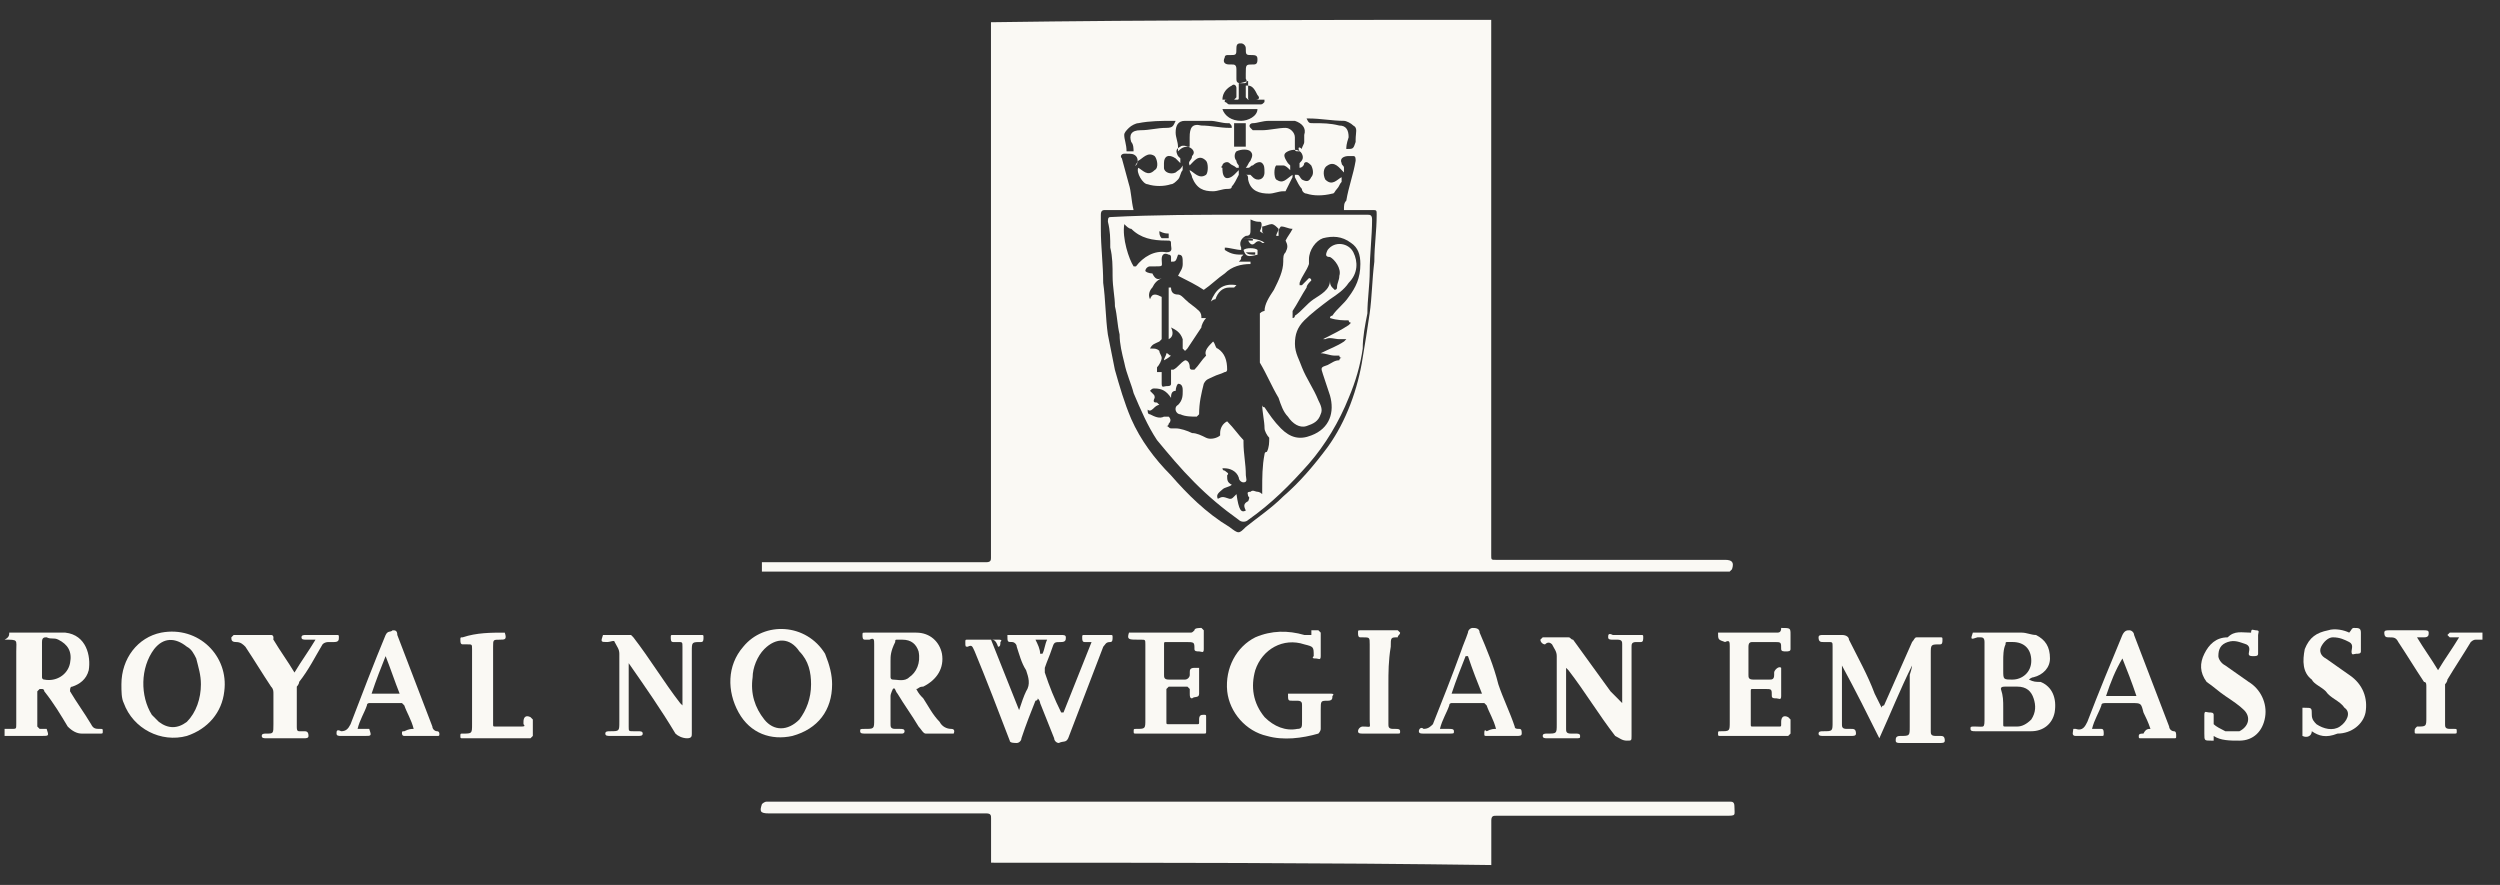
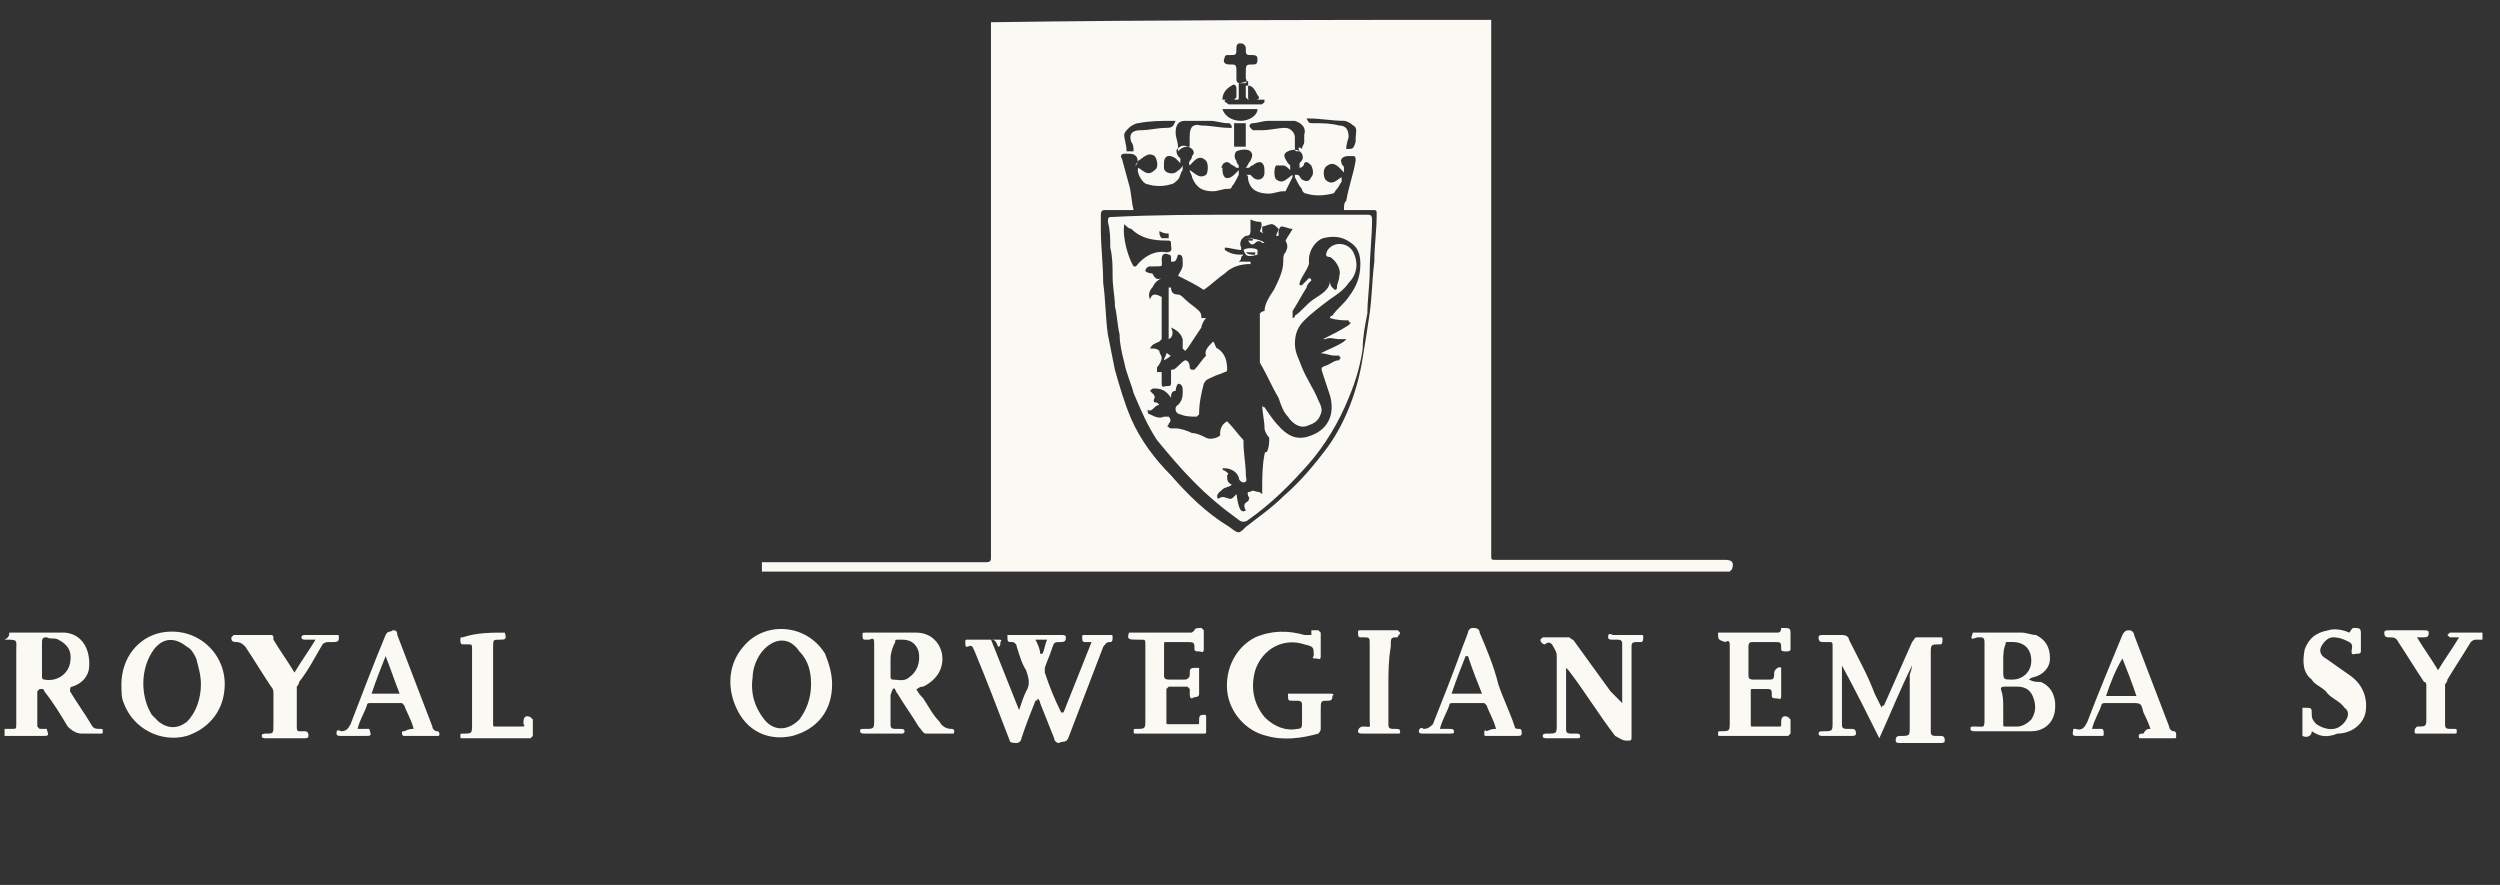
<svg xmlns="http://www.w3.org/2000/svg" width="113" height="40" viewBox="0 0 113 40" fill="none">
  <rect x="0" y="0" width="113" height="40" fill="#333333" stroke="none" />
  <path d="M67.403 0.898C67.403 1.005 67.403 1.005 67.403 1.111C67.403 9.069 67.403 17.134 67.403 25.093C67.403 25.305 67.403 25.305 67.615 25.305C70.996 25.305 74.483 25.305 77.864 25.305H77.969C78.287 25.305 78.392 25.412 78.287 25.73L78.181 25.836H78.075C63.6 25.836 49.124 25.836 34.649 25.836C34.543 25.836 34.438 25.836 34.438 25.836C34.438 25.73 34.438 25.518 34.438 25.412C34.438 25.412 34.543 25.412 34.649 25.412C35.494 25.412 36.445 25.412 37.29 25.412C39.721 25.412 42.151 25.412 44.581 25.412C44.792 25.412 44.792 25.305 44.792 25.199C44.792 22.44 44.792 19.681 44.792 16.922C44.792 11.722 44.792 6.417 44.792 1.217C44.792 1.111 44.792 1.005 44.792 1.005C52.294 0.898 59.796 0.898 67.403 0.898ZM58.739 7.584C58.739 7.478 58.739 7.478 58.739 7.372C58.845 7.266 58.951 7.159 58.845 6.947C58.739 6.735 58.422 6.735 58.211 6.841C58 6.947 58 7.053 58.211 7.372L58.317 7.478C58.317 7.584 58.317 7.584 58.317 7.69C58.211 7.584 58.105 7.478 58 7.478C57.894 7.478 57.683 7.478 57.683 7.478C57.577 7.584 57.577 8.008 57.683 8.114C58 8.327 58.105 8.114 58.422 7.902C58.422 8.008 58.422 8.008 58.422 8.008C58.317 8.221 58.211 8.433 58.105 8.645H58C57.788 8.645 57.577 8.751 57.366 8.751C56.943 8.751 56.52 8.645 56.415 8.114C56.415 8.008 56.415 7.902 56.309 7.902C56.415 7.902 56.415 7.902 56.52 7.902L56.626 8.008C56.837 8.221 57.154 8.114 57.154 7.796C57.154 7.584 57.154 7.478 57.049 7.372C56.943 7.266 56.732 7.372 56.626 7.478C56.52 7.478 56.52 7.584 56.415 7.584C56.415 7.584 56.415 7.584 56.309 7.584C56.415 7.478 56.415 7.372 56.52 7.266C56.626 7.053 56.626 6.947 56.52 6.841C56.415 6.735 56.098 6.735 55.886 6.841C55.781 6.947 55.781 7.159 55.886 7.266C55.886 7.372 55.992 7.478 55.992 7.478V7.584H55.886C55.781 7.478 55.675 7.478 55.57 7.372C55.464 7.266 55.253 7.372 55.253 7.478C55.253 7.478 55.147 7.584 55.253 7.584C55.253 7.69 55.253 7.902 55.358 8.008C55.464 8.114 55.675 8.008 55.781 7.902C55.886 7.796 55.886 7.796 55.992 7.69C55.992 7.796 55.992 7.796 55.992 7.902C55.886 8.114 55.781 8.327 55.675 8.433C55.675 8.539 55.57 8.539 55.464 8.539C55.253 8.539 55.041 8.645 54.83 8.645C54.407 8.645 54.09 8.539 53.879 8.008C53.879 7.902 53.773 7.796 53.773 7.69C53.985 7.796 54.196 8.114 54.513 7.902C54.619 7.796 54.619 7.372 54.513 7.266C54.196 6.947 53.985 7.266 53.773 7.478C53.668 7.266 53.879 7.266 53.879 7.053C53.985 6.947 53.985 6.841 53.879 6.735C53.773 6.629 53.456 6.523 53.351 6.629C53.139 6.735 53.139 6.841 53.245 7.053L53.351 7.159C53.351 7.266 53.351 7.266 53.351 7.372C53.245 7.266 53.245 7.266 53.139 7.159C52.822 6.947 52.611 7.053 52.611 7.372C52.611 7.478 52.611 7.478 52.611 7.584C52.611 7.796 52.928 7.902 53.139 7.796C53.245 7.69 53.351 7.69 53.456 7.478C53.456 7.584 53.456 7.69 53.456 7.69C53.351 7.796 53.351 8.008 53.245 8.114C53.139 8.221 53.034 8.327 52.928 8.327C52.611 8.433 52.188 8.433 51.871 8.327C51.66 8.327 51.343 7.796 51.449 7.584C51.66 7.69 51.871 8.008 52.188 7.69C52.4 7.584 52.294 7.159 52.188 7.053C51.871 6.841 51.66 7.159 51.449 7.266C51.237 7.584 51.343 7.478 51.343 7.478C51.449 7.372 51.449 7.159 51.343 7.053C51.237 6.947 51.132 6.947 50.92 6.947C50.92 6.947 50.92 6.947 50.815 6.947C50.709 6.947 50.603 7.053 50.709 7.159C50.815 7.584 50.92 7.902 51.026 8.327C51.132 8.645 51.132 9.069 51.237 9.494C51.132 9.494 51.132 9.494 51.132 9.494C50.709 9.494 50.392 9.494 49.97 9.494C49.864 9.494 49.758 9.494 49.758 9.706C49.758 9.918 49.758 10.131 49.758 10.343C49.758 11.192 49.864 11.935 49.864 12.784C49.97 13.526 49.97 14.375 50.075 15.118C50.181 15.649 50.286 16.179 50.392 16.71C50.603 17.453 50.815 18.196 51.132 18.938C51.554 19.893 52.188 20.742 52.928 21.485C53.668 22.334 54.513 23.183 55.57 23.82C55.992 24.138 55.992 24.138 56.309 23.82C56.837 23.395 57.471 22.971 58 22.44C58.739 21.804 59.373 21.061 60.007 20.212C60.853 19.045 61.381 17.559 61.592 16.179C61.698 15.543 61.803 14.906 61.909 14.163C62.015 13.42 62.015 12.678 62.12 11.829C62.12 11.086 62.226 10.449 62.226 9.706C62.226 9.494 62.226 9.494 62.015 9.494C61.698 9.494 61.275 9.494 60.958 9.494C60.853 9.494 60.853 9.494 60.747 9.494C60.747 9.282 60.747 9.176 60.853 9.069C60.958 8.433 61.169 7.902 61.275 7.266C61.275 7.159 61.275 7.053 61.169 7.053C61.064 7.053 61.064 7.053 60.958 7.053C60.747 7.053 60.536 7.159 60.641 7.372C60.641 7.478 60.747 7.478 60.747 7.584C60.747 7.69 60.747 7.69 60.747 7.796C60.536 7.584 60.324 7.266 60.007 7.478C59.796 7.584 59.796 7.902 59.902 8.114C60.219 8.433 60.43 8.114 60.641 8.008C60.641 8.114 60.641 8.114 60.641 8.221C60.536 8.327 60.536 8.433 60.43 8.539C60.324 8.645 60.324 8.751 60.219 8.751C59.796 8.857 59.373 8.857 59.056 8.751C58.951 8.751 58.845 8.645 58.845 8.539C58.739 8.433 58.634 8.221 58.528 8.008V7.902H58.634C58.739 7.902 58.739 8.008 58.845 8.114C59.056 8.221 59.162 8.221 59.268 8.008C59.373 7.902 59.373 7.69 59.268 7.478C59.162 7.372 59.056 7.266 58.951 7.372C58.951 7.478 58.845 7.584 58.739 7.584ZM58.845 6.735C58.845 6.629 58.951 6.523 58.951 6.417C58.951 6.31 58.951 6.204 58.951 6.098C59.056 5.78 58.845 5.568 58.528 5.462C58.105 5.462 57.788 5.462 57.366 5.462C57.049 5.462 56.837 5.568 56.626 5.568C56.52 5.568 56.415 5.674 56.52 5.78L56.626 5.886C56.732 5.886 56.943 5.886 57.049 5.886C57.366 5.886 57.788 5.78 58.105 5.78C58.317 5.78 58.528 5.992 58.528 6.204C58.528 6.31 58.528 6.523 58.528 6.629C58.528 6.841 58.528 6.841 58.739 6.841C58.634 6.629 58.739 6.629 58.845 6.735ZM53.773 6.629C53.773 6.417 53.773 6.31 53.773 6.204C53.773 5.78 53.879 5.568 54.302 5.674C54.724 5.674 55.147 5.78 55.57 5.78H55.675C55.675 5.674 55.675 5.674 55.57 5.568H55.464C55.253 5.568 54.936 5.462 54.724 5.462C54.302 5.462 53.985 5.462 53.562 5.462C53.245 5.462 53.139 5.674 53.139 5.992C53.139 6.204 53.245 6.417 53.245 6.629C53.245 6.735 53.245 6.735 53.245 6.841C53.456 6.629 53.562 6.629 53.773 6.629ZM56.309 3.339C56.309 2.915 56.309 2.915 56.626 2.915C56.732 2.915 56.837 2.915 56.837 2.702C56.837 2.596 56.837 2.49 56.626 2.49C56.309 2.49 56.309 2.49 56.309 2.172C56.309 2.066 56.203 1.96 56.098 1.96C55.992 1.96 55.886 1.96 55.886 2.172C55.886 2.49 55.886 2.49 55.57 2.49H55.464C55.464 2.49 55.358 2.49 55.358 2.596C55.253 2.809 55.358 2.915 55.57 2.915H55.675C55.781 2.915 55.886 2.915 55.886 3.127C55.886 3.233 55.886 3.445 55.886 3.551C55.886 3.658 55.886 3.764 56.098 3.764C56.309 3.764 56.415 3.764 56.309 3.551C56.309 3.445 56.309 3.339 56.309 3.339ZM53.139 5.462H53.034C52.505 5.462 51.977 5.462 51.449 5.568C51.343 5.568 51.132 5.674 51.026 5.78C50.92 5.886 50.815 5.992 50.815 6.098C50.815 6.31 50.92 6.523 50.92 6.841C51.026 6.841 51.132 6.841 51.237 6.841C51.237 6.735 51.237 6.523 51.132 6.417C51.026 6.098 51.132 5.886 51.554 5.886C51.977 5.886 52.294 5.78 52.717 5.78C53.034 5.78 53.034 5.674 53.139 5.462ZM60.853 6.735C61.169 6.735 61.169 6.735 61.275 6.417V6.31C61.275 5.992 61.381 5.78 61.169 5.674C61.064 5.568 60.853 5.462 60.747 5.462C60.219 5.462 59.69 5.355 59.162 5.355H59.056C59.162 5.568 59.162 5.568 59.373 5.568C59.796 5.568 60.113 5.568 60.536 5.674C60.853 5.674 60.958 5.886 60.958 6.204C60.853 6.523 60.853 6.629 60.853 6.735ZM55.253 4.931C55.358 5.249 55.675 5.462 56.098 5.462C56.415 5.462 56.837 5.249 56.837 4.931C56.309 4.931 55.781 4.931 55.253 4.931ZM56.309 5.568C56.098 5.568 55.992 5.568 55.781 5.568C55.781 5.886 55.781 6.204 55.781 6.629C55.992 6.629 56.098 6.629 56.309 6.629C56.309 6.204 56.309 5.886 56.309 5.568ZM55.992 3.764C55.992 3.976 55.992 4.188 55.992 4.4C55.992 4.506 55.992 4.506 55.886 4.506C55.781 4.506 55.57 4.506 55.464 4.506C55.358 4.506 55.358 4.506 55.358 4.613C55.464 4.613 55.464 4.719 55.57 4.719C55.992 4.719 56.52 4.719 56.943 4.719C57.049 4.719 57.049 4.719 57.154 4.613C57.154 4.613 57.154 4.613 57.154 4.506C56.943 4.506 56.732 4.506 56.52 4.506C56.415 4.506 56.415 4.506 56.415 4.4C56.415 4.188 56.415 3.976 56.415 3.658C56.098 3.764 55.992 3.764 55.992 3.764ZM56.626 4.506H56.732C56.943 4.506 56.943 4.4 56.837 4.294C56.732 4.082 56.626 3.87 56.415 3.87H56.309C56.309 4.082 56.309 4.188 56.309 4.4L56.415 4.506C56.415 4.506 56.52 4.506 56.626 4.506ZM55.253 4.506C55.464 4.506 55.57 4.506 55.781 4.506L55.886 4.4C55.886 4.294 55.886 4.082 55.886 3.976C55.886 3.87 55.781 3.764 55.675 3.87C55.464 3.976 55.253 4.188 55.253 4.506Z" fill="#FAF9F4" />
  <path d="M0.418 28.595C1.052 28.595 1.792 28.595 2.426 28.595C2.637 28.595 2.743 28.595 2.954 28.595C3.905 28.701 4.116 29.656 4.011 30.293C3.905 30.717 3.588 30.929 3.271 31.035C3.166 31.035 3.166 31.142 3.166 31.248C3.482 31.778 3.799 32.203 4.116 32.733C4.222 32.946 4.328 32.946 4.539 32.946C4.645 32.946 4.645 32.946 4.645 33.052C4.645 33.158 4.645 33.158 4.539 33.158C4.222 33.158 4.011 33.158 3.694 33.158C3.482 33.158 3.271 33.052 3.06 32.839C2.743 32.309 2.426 31.778 2.003 31.248C2.003 31.248 2.003 31.142 1.898 31.142H1.792L1.686 31.248C1.686 31.778 1.686 32.309 1.686 32.839L1.792 32.946C1.898 32.946 2.003 32.946 2.109 32.946C2.215 33.264 2.215 33.264 1.898 33.264C1.369 33.264 0.735 33.264 0.207 33.264C0.207 33.158 0.207 33.052 0.207 32.946C0.313 32.946 0.418 32.946 0.524 32.946C0.735 32.946 0.735 32.946 0.735 32.733C0.735 31.672 0.735 30.505 0.735 29.444C0.735 28.913 0.841 28.913 0.207 28.913C0.418 28.807 0.418 28.701 0.418 28.595ZM1.898 29.868C1.898 30.08 1.898 30.399 1.898 30.611C1.898 30.611 1.898 30.717 2.003 30.717C2.532 30.823 3.06 30.505 3.166 29.974C3.271 29.444 3.06 29.125 2.637 28.913C2.426 28.807 2.32 28.913 2.109 28.807C2.003 28.807 1.898 28.807 1.898 29.019C1.898 29.444 1.898 29.656 1.898 29.868Z" fill="#FAF9F4" />
-   <path d="M44.796 38.994C44.796 38.888 44.796 38.888 44.796 38.782C44.796 38.145 44.796 37.509 44.796 36.978C44.796 36.872 44.796 36.766 44.585 36.766C41.309 36.766 38.034 36.766 34.758 36.766C34.336 36.766 34.336 36.66 34.441 36.342C34.441 36.342 34.547 36.235 34.653 36.235C35.604 36.235 36.555 36.235 37.4 36.235C39.83 36.235 42.26 36.235 44.585 36.235C52.087 36.235 59.694 36.235 67.196 36.235C70.894 36.235 74.487 36.235 78.185 36.235C78.29 36.235 78.396 36.235 78.396 36.448C78.396 36.872 78.502 36.872 77.974 36.872C74.487 36.872 71.106 36.872 67.619 36.872C67.513 36.872 67.407 36.872 67.407 37.084C67.407 37.721 67.407 38.358 67.407 38.888C67.407 38.994 67.407 38.994 67.407 39.1C59.8 38.994 52.298 38.994 44.796 38.994Z" fill="#FAF9F4" />
  <path d="M44.795 28.913C45.218 29.975 45.64 31.036 46.063 32.097C46.169 31.779 46.274 31.46 46.38 31.248C46.591 30.93 46.486 30.611 46.38 30.293C46.169 29.975 46.063 29.55 45.957 29.232C45.957 29.126 45.852 29.02 45.746 29.02C45.535 29.02 45.535 29.02 45.535 28.701H45.64C46.38 28.701 47.225 28.701 47.965 28.701C48.071 28.701 48.176 28.701 48.176 28.807C48.176 28.913 48.176 29.02 47.965 29.02C47.648 29.02 47.648 29.02 47.542 29.338C47.437 29.656 47.331 29.869 47.225 30.187C47.225 30.293 47.225 30.399 47.225 30.399C47.437 31.036 47.648 31.566 47.965 32.203C47.965 32.203 47.965 32.203 48.071 32.203C48.493 31.142 48.916 30.081 49.339 29.02C49.233 29.02 49.127 29.02 49.022 29.02C48.916 29.02 48.916 28.913 48.916 28.807C48.916 28.701 48.916 28.701 49.022 28.701C49.444 28.701 49.761 28.701 50.184 28.701C50.289 28.701 50.289 28.701 50.289 28.807C50.289 28.913 50.289 29.02 50.184 29.02C49.972 29.02 49.972 29.126 49.867 29.232C49.339 30.611 48.81 31.991 48.282 33.37C48.176 33.583 48.071 33.477 47.859 33.583C47.754 33.583 47.648 33.477 47.648 33.37C47.437 32.84 47.225 32.309 47.014 31.779C47.014 31.779 47.014 31.672 46.908 31.566C46.908 31.672 46.803 31.672 46.803 31.672C46.591 32.203 46.38 32.734 46.169 33.37C46.169 33.477 46.063 33.583 45.957 33.583C45.852 33.583 45.64 33.583 45.64 33.477C45.112 32.097 44.584 30.717 44.056 29.444C43.95 29.232 43.95 29.126 43.739 29.232C43.633 29.232 43.633 29.232 43.633 29.02C43.633 28.913 43.633 28.913 43.739 28.913C44.161 28.913 44.689 28.913 45.112 28.913C45.218 28.913 45.323 28.913 45.218 29.02C45.218 29.126 45.218 29.232 45.112 29.232C45.006 28.913 44.901 28.913 44.795 28.913ZM46.803 28.913C46.908 29.126 47.014 29.338 47.014 29.55C47.014 29.55 47.014 29.55 47.12 29.55C47.225 29.338 47.225 29.126 47.331 28.913C47.12 28.913 46.908 28.913 46.803 28.913Z" fill="#FAF9F4" />
  <path d="M86.426 30.081C85.897 31.142 85.475 32.203 84.946 33.37C84.418 32.309 83.89 31.248 83.256 30.081C83.256 30.187 83.256 30.187 83.256 30.187C83.256 31.036 83.256 31.885 83.256 32.734C83.256 32.84 83.256 32.946 83.467 32.946C83.573 32.946 83.573 32.946 83.678 32.946C83.784 32.946 83.89 32.946 83.89 33.158C83.89 33.264 83.784 33.264 83.678 33.264C83.256 33.264 82.833 33.264 82.41 33.264C82.305 33.264 82.199 33.264 82.199 33.158C82.199 33.052 82.305 33.052 82.41 33.052C82.833 33.052 82.833 33.052 82.833 32.627C82.833 31.46 82.833 30.399 82.833 29.232C82.833 29.02 82.833 29.02 82.622 29.02C82.516 29.02 82.516 29.02 82.41 29.02C82.305 29.02 82.199 29.02 82.199 28.807C82.199 28.701 82.305 28.701 82.41 28.701C82.728 28.701 82.939 28.701 83.256 28.701C83.467 28.701 83.573 28.807 83.573 28.913C83.995 29.762 84.418 30.505 84.735 31.354C84.841 31.566 84.946 31.779 85.052 31.991C85.052 31.885 85.158 31.885 85.158 31.885C85.58 30.93 86.003 29.975 86.426 29.02C86.531 28.913 86.531 28.807 86.637 28.807C86.954 28.807 87.377 28.807 87.694 28.807C87.799 28.807 87.799 28.807 87.799 28.913C87.799 29.02 87.799 29.126 87.694 29.126C87.271 29.126 87.271 29.126 87.271 29.55C87.271 30.717 87.271 31.885 87.271 33.052C87.271 33.158 87.271 33.264 87.482 33.264C87.588 33.264 87.694 33.264 87.694 33.264C87.799 33.264 87.905 33.264 87.905 33.477C87.905 33.583 87.799 33.583 87.694 33.583C87.06 33.583 86.531 33.583 85.897 33.583C85.792 33.583 85.686 33.583 85.686 33.477C85.686 33.37 85.686 33.264 85.897 33.264C86.32 33.264 86.32 33.264 86.32 32.84C86.32 32.097 86.32 31.354 86.32 30.505C86.426 30.187 86.426 30.081 86.426 30.081Z" fill="#FAF9F4" />
  <path d="M89.172 28.595H89.278C90.017 28.595 90.651 28.595 91.391 28.595C91.602 28.595 91.814 28.701 92.025 28.701C92.448 28.913 92.659 29.231 92.659 29.762C92.659 30.186 92.342 30.505 91.919 30.611C91.919 30.611 91.814 30.611 91.708 30.717C91.919 30.823 92.025 30.823 92.236 30.823C92.764 31.035 92.976 31.566 92.87 32.203C92.764 32.733 92.342 33.052 91.814 33.052C91.285 33.052 90.863 33.052 90.334 33.052C90.017 33.052 89.595 33.052 89.278 33.052C89.172 33.052 89.066 33.052 89.066 32.946C89.066 32.839 89.066 32.839 89.278 32.839C89.7 32.839 89.7 32.946 89.7 32.415C89.7 31.248 89.7 30.08 89.7 29.019C89.7 28.807 89.595 28.807 89.489 28.807C89.489 28.807 89.489 28.807 89.383 28.807C89.066 28.913 89.066 28.913 89.172 28.595ZM90.546 31.991C90.546 32.203 90.546 32.521 90.546 32.733C90.546 32.839 90.546 32.839 90.651 32.839C90.863 32.839 90.968 32.839 91.18 32.839C91.391 32.839 91.602 32.733 91.814 32.521C92.025 32.203 92.025 31.884 91.919 31.566C91.814 31.248 91.602 31.035 91.18 31.035C90.968 31.035 90.863 31.035 90.651 31.035C90.546 31.035 90.44 31.035 90.44 31.142C90.546 31.46 90.546 31.672 90.546 31.991ZM90.546 29.868C90.546 29.974 90.546 30.186 90.546 30.293C90.546 30.717 90.546 30.717 90.968 30.717C91.391 30.717 91.814 30.399 91.814 29.868C91.814 29.337 91.497 29.019 90.968 29.019C90.863 29.019 90.757 29.019 90.757 29.019C90.651 29.019 90.651 29.019 90.651 29.125C90.546 29.338 90.546 29.656 90.546 29.868Z" fill="#FAF9F4" />
  <path d="M41.415 31.142C41.52 31.354 41.626 31.46 41.732 31.566C41.943 31.884 42.154 32.309 42.471 32.627C42.577 32.839 42.788 32.946 43 32.946C43.211 32.946 43.105 33.158 43.105 33.158C42.683 33.158 42.26 33.158 41.837 33.158C41.732 33.158 41.626 32.946 41.52 32.839C41.203 32.309 40.886 31.884 40.569 31.354C40.464 31.248 40.464 31.035 40.358 31.142C40.358 31.142 40.252 31.354 40.252 31.46C40.252 31.884 40.252 32.309 40.252 32.733C40.252 32.839 40.252 32.946 40.464 32.946C40.569 32.946 40.569 32.946 40.675 32.946C40.781 32.946 40.886 32.946 40.886 33.052C40.886 33.158 40.781 33.158 40.781 33.158C40.252 33.158 39.724 33.158 39.09 33.158C38.985 33.158 38.879 33.158 38.879 33.052C38.879 32.946 38.879 32.946 39.09 32.946C39.513 32.946 39.513 32.946 39.513 32.521C39.513 31.354 39.513 30.293 39.513 29.125C39.513 28.913 39.513 28.807 39.301 28.913C39.196 28.913 39.196 28.913 39.09 28.913C38.985 28.913 38.985 28.807 38.985 28.701C38.985 28.595 38.985 28.595 39.09 28.595C39.83 28.595 40.675 28.595 41.415 28.595C42.049 28.595 42.471 29.019 42.577 29.55C42.683 30.186 42.366 30.717 41.732 31.035C41.52 31.035 41.52 31.142 41.415 31.142ZM40.252 29.868C40.252 30.08 40.252 30.399 40.252 30.611C40.252 30.611 40.252 30.717 40.358 30.717C40.569 30.717 40.886 30.823 41.098 30.611C41.415 30.399 41.626 29.974 41.52 29.444C41.415 29.125 41.203 28.913 40.781 28.913C40.675 28.913 40.569 28.913 40.569 28.913C40.464 28.913 40.464 28.913 40.464 29.019C40.252 29.444 40.252 29.656 40.252 29.868Z" fill="#FAF9F4" />
  <path d="M5.488 30.93C5.488 29.762 6.228 28.807 7.285 28.595C8.975 28.276 10.349 29.656 10.137 31.248C10.032 32.203 9.398 32.946 8.447 33.264C7.285 33.582 6.017 32.946 5.594 31.778C5.488 31.566 5.488 31.248 5.488 30.93ZM9.081 30.93C9.081 30.505 8.975 30.187 8.869 29.762C8.764 29.55 8.658 29.338 8.447 29.232C7.918 28.807 7.39 28.807 6.968 29.338C6.334 30.187 6.334 31.46 6.862 32.309C6.968 32.415 7.073 32.521 7.179 32.627C7.601 32.946 8.024 32.946 8.447 32.627C8.869 32.203 9.081 31.566 9.081 30.93Z" fill="#FAF9F4" />
  <path d="M37.611 30.93C37.611 32.097 36.977 32.946 35.815 33.265C34.864 33.477 33.913 33.159 33.385 32.203C32.856 31.248 32.856 30.081 33.596 29.232C34.547 28.065 36.449 28.171 37.294 29.551C37.506 30.081 37.611 30.506 37.611 30.93ZM36.66 30.93C36.66 30.399 36.555 29.869 36.132 29.444C35.709 28.808 35.075 28.808 34.547 29.338C34.23 29.657 34.019 30.187 34.019 30.612C33.913 31.355 34.124 31.991 34.547 32.522C34.97 33.052 35.604 33.052 36.132 32.522C36.449 32.097 36.66 31.567 36.66 30.93Z" fill="#FAF9F4" />
  <path d="M73.323 31.779C73.323 31.672 73.323 31.566 73.323 31.46C73.323 30.717 73.323 29.869 73.323 29.126C73.323 29.02 73.323 28.913 73.112 28.913C73.006 28.913 73.006 28.913 72.9 28.913C72.795 28.913 72.689 28.913 72.689 28.807C72.689 28.701 72.689 28.595 72.9 28.701C73.323 28.701 73.746 28.701 74.168 28.701C74.274 28.701 74.274 28.701 74.274 28.807C74.274 28.913 74.274 29.02 74.168 29.02C74.063 29.02 74.063 29.02 73.957 29.02C73.746 29.02 73.746 29.126 73.746 29.232C73.746 30.611 73.746 31.885 73.746 33.264C73.746 33.477 73.746 33.477 73.534 33.477C73.323 33.477 73.217 33.37 73.006 33.264C72.266 32.309 71.632 31.248 70.893 30.293L70.787 30.187V30.293C70.787 31.142 70.787 32.097 70.787 32.946C70.787 33.052 70.787 33.158 70.999 33.158C71.104 33.158 71.104 33.158 71.21 33.158C71.316 33.158 71.421 33.158 71.421 33.264C71.421 33.37 71.421 33.37 71.21 33.37C70.787 33.37 70.365 33.37 69.942 33.37C69.836 33.37 69.731 33.37 69.731 33.264C69.731 33.158 69.836 33.158 69.942 33.158C70.365 33.158 70.365 33.158 70.365 32.734C70.365 31.672 70.365 30.611 70.365 29.656C70.365 29.444 70.259 29.338 70.153 29.126C70.048 29.02 69.942 29.02 69.836 29.126C69.731 29.126 69.625 29.02 69.625 28.913L69.731 28.807C70.153 28.807 70.47 28.807 70.893 28.807C70.999 28.807 70.999 28.913 71.104 28.913C71.632 29.656 72.266 30.505 72.795 31.248C72.9 31.354 73.112 31.566 73.323 31.779C73.217 31.779 73.217 31.779 73.323 31.779Z" fill="#FAF9F4" />
-   <path d="M28.417 29.975C28.417 30.081 28.417 30.187 28.417 30.293C28.417 31.142 28.417 31.991 28.417 32.84C28.417 33.052 28.417 33.052 28.628 33.052C28.734 33.052 28.734 33.052 28.84 33.052C28.945 33.052 29.051 33.052 29.051 33.158C29.051 33.264 28.945 33.264 28.84 33.264C28.417 33.264 27.994 33.264 27.572 33.264C27.466 33.264 27.36 33.264 27.36 33.158C27.36 33.052 27.466 33.052 27.572 33.052C27.994 33.052 27.994 33.052 27.994 32.627C27.994 31.566 27.994 30.611 27.994 29.55C27.994 29.338 27.889 29.232 27.783 29.02C27.783 28.913 27.572 29.02 27.466 29.02C27.149 29.02 27.149 29.02 27.255 28.701C27.677 28.701 28.1 28.701 28.523 28.701L28.628 28.807C29.368 29.762 30.002 30.823 30.741 31.779C30.741 31.779 30.741 31.779 30.847 31.885C30.847 31.779 30.847 31.779 30.847 31.779C30.847 30.93 30.847 30.081 30.847 29.232C30.847 29.02 30.847 29.02 30.636 29.02C30.53 29.02 30.53 29.02 30.424 29.02C30.319 29.02 30.319 28.913 30.319 28.807C30.319 28.701 30.319 28.701 30.424 28.701C30.847 28.701 31.27 28.701 31.692 28.701C31.798 28.701 31.798 28.701 31.798 28.807C31.798 28.913 31.798 29.02 31.692 29.02C31.27 29.02 31.27 29.02 31.27 29.444C31.27 30.717 31.27 31.991 31.27 33.158C31.27 33.264 31.27 33.37 31.058 33.37C30.847 33.37 30.636 33.264 30.53 33.158C29.896 32.097 29.157 31.036 28.417 29.975C28.523 29.975 28.417 29.975 28.417 29.975Z" fill="#FAF9F4" />
  <path d="M59.274 28.701C59.274 28.595 59.274 28.489 59.274 28.489C59.38 28.489 59.486 28.489 59.591 28.489L59.697 28.595C59.697 28.914 59.697 29.232 59.697 29.657C59.697 29.869 59.591 29.763 59.486 29.763C59.38 29.763 59.274 29.763 59.38 29.657C59.38 29.232 59.38 29.232 58.957 29.126C58.006 28.808 57.055 29.338 56.738 30.293C56.527 31.036 56.633 31.779 57.161 32.416C57.584 32.84 58.112 33.052 58.64 32.946C58.852 32.946 58.852 32.84 58.852 32.628C58.852 32.416 58.852 32.097 58.852 31.885C58.852 31.779 58.852 31.673 58.64 31.673C58.535 31.673 58.535 31.673 58.429 31.673C58.218 31.673 58.218 31.673 58.218 31.354H58.323C58.957 31.354 59.486 31.354 60.12 31.354C60.225 31.354 60.331 31.354 60.225 31.46C60.225 31.567 60.225 31.673 60.014 31.673C59.697 31.673 59.697 31.673 59.697 32.097C59.697 32.416 59.697 32.734 59.697 32.946C59.697 33.052 59.591 33.158 59.591 33.158C58.852 33.371 58.006 33.477 57.267 33.265C56.316 33.052 55.576 32.203 55.47 31.248C55.365 30.187 55.893 29.232 56.738 28.808C57.478 28.489 58.218 28.489 58.957 28.701C59.063 28.701 59.169 28.701 59.274 28.701Z" fill="#FAF9F4" />
  <path d="M77.656 28.595C77.973 28.595 78.184 28.595 78.501 28.595C79.135 28.595 79.664 28.595 80.298 28.595C80.403 28.595 80.509 28.595 80.509 28.383C80.932 28.383 80.932 28.383 80.932 28.701C80.932 28.913 80.932 29.126 80.932 29.338C80.932 29.444 80.826 29.444 80.72 29.444C80.615 29.444 80.509 29.444 80.509 29.338C80.509 29.02 80.509 29.02 80.192 29.02C79.875 29.02 79.558 29.02 79.241 29.02C79.135 29.02 79.03 29.02 79.03 29.232C79.03 29.656 79.03 30.081 79.03 30.505C79.03 30.611 79.03 30.717 79.241 30.717C79.453 30.717 79.769 30.717 79.981 30.717C80.086 30.717 80.192 30.717 80.192 30.505V30.399C80.192 30.293 80.403 30.081 80.509 30.187V30.293C80.509 30.717 80.509 31.036 80.509 31.46C80.509 31.672 80.403 31.566 80.298 31.566C80.192 31.566 80.086 31.566 80.086 31.46C80.086 31.142 80.086 31.142 79.769 31.142C79.558 31.142 79.347 31.142 79.241 31.142C79.135 31.142 79.135 31.142 79.135 31.248C79.135 31.779 79.135 32.203 79.135 32.734C79.135 32.84 79.135 32.84 79.241 32.84C79.664 32.84 80.086 32.84 80.403 32.84C80.509 32.84 80.509 32.84 80.509 32.734V32.627C80.509 32.415 80.615 32.309 80.826 32.415L80.932 32.521C80.932 32.734 80.932 32.946 80.932 33.158L80.826 33.264C79.769 33.264 78.819 33.264 77.762 33.264C77.656 33.264 77.656 33.264 77.656 33.158C77.656 33.052 77.656 33.052 77.762 33.052C78.184 33.052 78.185 33.052 78.185 32.627C78.185 31.46 78.185 30.399 78.185 29.232C78.185 29.02 78.184 28.913 77.973 29.02C77.656 28.913 77.656 28.913 77.656 28.595Z" fill="#FAF9F4" />
  <path d="M51.03 28.595C51.347 28.595 51.559 28.595 51.876 28.595C52.51 28.595 53.144 28.595 53.778 28.595C53.883 28.595 53.883 28.595 53.989 28.489C53.989 28.383 54.2 28.383 54.306 28.383L54.411 28.489C54.411 28.807 54.411 29.02 54.411 29.338C54.411 29.55 54.306 29.444 54.2 29.444C54.094 29.444 53.989 29.444 53.989 29.338C53.989 29.02 53.989 29.02 53.566 29.02C53.249 29.02 52.932 29.02 52.721 29.02C52.615 29.02 52.615 29.02 52.615 29.126C52.615 29.55 52.615 29.975 52.615 30.505C52.615 30.611 52.615 30.717 52.827 30.717C53.038 30.717 53.355 30.717 53.566 30.717C53.672 30.717 53.778 30.611 53.778 30.505V30.399C53.778 30.293 53.778 30.187 53.989 30.187C54.094 30.187 54.094 30.187 54.2 30.187C54.2 30.293 54.2 30.505 54.2 30.611C54.2 30.823 54.2 31.142 54.2 31.354C54.2 31.566 53.989 31.46 53.883 31.566C53.778 31.566 53.778 31.46 53.778 31.354C53.778 31.248 53.778 31.248 53.778 31.142L53.672 31.036C53.355 31.036 53.038 31.036 52.827 31.036L52.721 31.142C52.721 31.672 52.721 32.097 52.721 32.627C52.721 32.734 52.721 32.734 52.827 32.734C53.249 32.734 53.672 32.734 54.094 32.734C54.2 32.734 54.2 32.734 54.2 32.627V32.521C54.2 32.309 54.306 32.309 54.411 32.309C54.517 32.309 54.517 32.309 54.517 32.415C54.517 32.627 54.517 32.84 54.517 33.052C54.517 33.158 54.517 33.158 54.411 33.158C53.355 33.158 52.404 33.158 51.347 33.158C51.242 33.158 51.242 33.158 51.242 33.052C51.242 32.946 51.242 32.946 51.347 32.946C51.77 32.946 51.77 32.946 51.77 32.521C51.77 31.354 51.77 30.293 51.77 29.126C51.77 28.913 51.77 28.913 51.559 28.913C51.559 28.913 51.559 28.913 51.453 28.913C51.03 28.913 50.925 28.913 51.03 28.595Z" fill="#FAF9F4" />
  <path d="M67.62 32.946C67.514 32.521 67.303 32.203 67.197 31.885L67.091 31.779C66.563 31.779 66.14 31.779 65.612 31.779C65.612 31.779 65.506 31.779 65.506 31.885C65.401 32.203 65.189 32.521 65.084 32.946C65.189 32.946 65.401 32.946 65.506 32.946C65.612 32.946 65.718 32.946 65.718 33.052C65.718 33.158 65.718 33.158 65.506 33.158C65.084 33.158 64.767 33.158 64.344 33.158C64.239 33.158 64.133 33.158 64.133 33.052C64.133 32.946 64.239 32.84 64.344 32.946C64.555 32.946 64.661 32.84 64.767 32.734C65.189 31.672 65.612 30.611 66.035 29.444C66.14 29.126 66.246 28.913 66.352 28.595C66.352 28.489 66.457 28.383 66.563 28.383C66.669 28.383 66.88 28.383 66.88 28.595C67.197 29.338 67.514 30.081 67.725 30.93C67.937 31.566 68.254 32.203 68.465 32.84C68.465 32.946 68.57 32.946 68.676 32.946C68.782 32.946 68.782 33.052 68.782 33.158C68.782 33.264 68.676 33.264 68.57 33.264C68.148 33.264 67.62 33.264 67.197 33.264C67.091 33.264 67.091 33.264 67.091 33.158C67.091 33.052 67.091 32.946 67.197 33.052C67.408 32.946 67.514 32.946 67.62 32.946ZM66.986 31.354C66.774 30.823 66.563 30.293 66.352 29.656C66.352 29.656 66.352 29.656 66.246 29.656C66.035 30.187 65.823 30.717 65.612 31.354C66.14 31.354 66.563 31.354 66.986 31.354Z" fill="#FAF9F4" />
  <path d="M97.201 32.946C97.095 32.628 96.989 32.416 96.884 32.203C96.778 31.779 96.778 31.779 96.355 31.779C95.933 31.779 95.616 31.779 95.193 31.779C95.088 31.779 94.982 31.779 94.982 31.885C94.876 32.203 94.665 32.522 94.559 32.946C94.665 32.946 94.876 32.946 94.982 32.946C95.088 32.946 95.088 33.052 95.088 33.158C95.088 33.264 95.088 33.265 94.982 33.265C94.559 33.265 94.242 33.265 93.82 33.265C93.608 33.265 93.714 33.052 93.714 32.946C93.714 32.946 93.714 32.946 93.82 32.946C94.137 33.052 94.242 32.84 94.348 32.628C94.876 31.248 95.404 29.975 95.933 28.701C96.038 28.489 96.144 28.489 96.25 28.489C96.355 28.489 96.461 28.595 96.461 28.701C96.989 30.081 97.518 31.461 98.046 32.84C98.046 32.946 98.152 33.052 98.257 33.052C98.363 33.052 98.363 33.158 98.363 33.265C98.363 33.371 98.363 33.371 98.257 33.371C97.729 33.371 97.306 33.371 96.778 33.371C96.672 33.371 96.672 33.371 96.672 33.265C96.672 33.158 96.778 33.158 96.884 33.158C96.989 32.946 97.095 32.946 97.201 32.946ZM95.933 29.763C95.616 30.293 95.404 30.824 95.193 31.46C95.616 31.46 96.038 31.46 96.567 31.46C96.355 30.824 96.144 30.293 95.933 29.763Z" fill="#FAF9F4" />
  <path d="M18.698 32.946C18.592 32.522 18.381 32.203 18.275 31.885L18.169 31.779C17.641 31.779 17.218 31.779 16.69 31.779C16.69 31.779 16.584 31.779 16.584 31.885C16.479 32.203 16.267 32.522 16.162 32.946C16.373 32.946 16.479 32.946 16.69 32.946C16.796 33.264 16.796 33.265 16.479 33.265C16.162 33.265 15.739 33.265 15.422 33.265C15.317 33.265 15.211 33.264 15.211 33.158C15.211 33.052 15.211 32.946 15.422 33.052C15.634 33.052 15.739 32.946 15.845 32.734C16.373 31.354 16.901 29.975 17.43 28.701C17.535 28.489 17.641 28.595 17.747 28.489C17.852 28.489 17.958 28.489 17.958 28.701C18.486 30.081 19.015 31.461 19.543 32.84C19.543 32.946 19.649 33.052 19.754 33.052C19.86 33.052 19.86 33.158 19.86 33.158C19.86 33.264 19.86 33.265 19.754 33.265C19.226 33.265 18.803 33.265 18.275 33.265C18.169 33.265 18.169 33.158 18.169 33.158C18.169 33.052 18.169 33.052 18.275 33.052C18.486 32.946 18.592 32.946 18.698 32.946ZM18.064 31.354C17.852 30.824 17.641 30.187 17.43 29.657C17.218 30.187 17.007 30.718 16.796 31.354C17.218 31.354 17.641 31.354 18.064 31.354Z" fill="#FAF9F4" />
-   <path d="M101.749 28.596C101.749 28.383 101.854 28.489 101.96 28.489C102.171 28.489 102.066 28.596 102.066 28.702C102.066 29.02 102.066 29.232 102.066 29.551C102.066 29.657 101.96 29.657 101.854 29.657C101.749 29.657 101.643 29.657 101.643 29.551C101.643 29.445 101.749 29.232 101.537 29.126C101.22 29.02 101.009 28.914 100.692 29.02C100.375 29.126 100.27 29.338 100.27 29.657C100.27 29.763 100.375 29.975 100.586 30.081C100.903 30.293 101.326 30.612 101.643 30.824C102.171 31.142 102.488 31.779 102.383 32.416C102.277 33.053 101.854 33.477 101.22 33.477C100.798 33.477 100.375 33.477 100.058 33.265C100.058 33.371 100.058 33.371 100.058 33.477H99.953C99.636 33.477 99.636 33.477 99.636 33.159C99.636 32.84 99.636 32.628 99.636 32.31C99.636 32.097 99.741 32.203 99.847 32.203C99.953 32.203 100.058 32.203 100.058 32.31C100.058 32.416 100.058 32.628 100.058 32.734C100.164 32.84 100.375 32.946 100.586 33.053C100.798 33.053 101.009 33.053 101.22 33.053C101.643 32.84 101.749 32.416 101.432 32.097C101.22 31.885 100.903 31.673 100.586 31.461C100.27 31.248 100.058 31.036 99.741 30.824C99.424 30.399 99.424 29.975 99.636 29.551C99.847 29.126 100.164 28.808 100.692 28.808C101.009 28.489 101.326 28.596 101.749 28.596Z" fill="#FAF9F4" />
  <path d="M104.493 33.052C104.493 33.264 104.282 33.37 104.07 33.264V33.158C104.07 32.734 104.07 32.415 104.07 31.991H104.176C104.493 31.991 104.493 31.991 104.493 32.309C104.493 32.521 104.599 32.627 104.704 32.734C105.021 32.946 105.444 33.052 105.761 32.84C106.078 32.627 106.289 32.203 105.972 31.991C105.761 31.672 105.338 31.566 105.127 31.248C104.916 31.036 104.599 30.93 104.493 30.717C104.07 30.399 104.07 29.869 104.176 29.338C104.387 28.807 104.704 28.595 105.233 28.489C105.55 28.383 105.972 28.489 106.184 28.595C106.289 28.489 106.289 28.383 106.395 28.383C106.606 28.383 106.712 28.383 106.712 28.595C106.712 28.913 106.712 29.126 106.712 29.444C106.712 29.55 106.606 29.55 106.5 29.55C106.395 29.55 106.289 29.656 106.289 29.444C106.289 29.338 106.395 29.126 106.184 29.02C105.972 28.913 105.761 28.807 105.444 28.807C105.233 28.807 105.021 29.02 104.916 29.232C104.81 29.444 104.916 29.656 105.127 29.762C105.444 29.975 105.867 30.293 106.184 30.505C106.817 30.93 107.029 31.566 106.923 32.203C106.817 32.734 106.289 33.158 105.655 33.158C105.127 33.37 104.81 33.264 104.493 33.052Z" fill="#FAF9F4" />
  <path d="M112.207 28.595C112.207 28.701 112.207 28.808 112.207 28.914C112.102 28.914 111.996 28.914 111.89 28.914C111.785 28.914 111.679 29.02 111.679 29.02C111.362 29.55 110.939 30.187 110.622 30.718C110.622 30.824 110.517 30.93 110.517 30.93C110.517 31.567 110.517 32.097 110.517 32.734C110.517 32.84 110.517 32.946 110.728 32.946C110.834 32.946 110.834 32.946 110.939 32.946C111.045 32.946 111.045 32.946 111.045 33.052C111.045 33.158 111.045 33.158 110.939 33.158C110.411 33.158 109.777 33.158 109.249 33.158C109.143 33.158 109.143 33.158 109.143 33.052C109.143 32.946 109.143 32.946 109.249 32.84C109.671 32.84 109.671 32.84 109.671 32.416C109.671 31.991 109.671 31.46 109.671 31.036C109.671 30.93 109.671 30.824 109.566 30.824C109.143 30.187 108.826 29.657 108.403 29.02C108.298 28.808 108.192 28.808 107.981 28.808C107.875 28.808 107.77 28.808 107.77 28.595C107.77 28.489 107.875 28.489 107.981 28.489C108.509 28.489 109.037 28.489 109.566 28.489C109.671 28.489 109.777 28.489 109.777 28.595C109.777 28.701 109.777 28.808 109.566 28.808C109.46 28.808 109.354 28.808 109.249 28.808C109.566 29.338 109.883 29.763 110.2 30.293C110.517 29.763 110.834 29.338 111.151 28.808C110.939 28.808 110.834 28.808 110.728 28.808L110.622 28.701L110.728 28.595C111.256 28.595 111.679 28.595 112.207 28.595Z" fill="#FAF9F4" />
  <path d="M12.359 28.913C12.676 29.444 12.993 29.869 13.31 30.399C13.627 29.869 13.944 29.444 14.261 28.913C14.05 28.913 13.944 28.913 13.838 28.913C13.732 28.913 13.627 28.913 13.627 28.807C13.627 28.701 13.732 28.701 13.838 28.701C14.261 28.701 14.683 28.701 15.212 28.701C15.317 28.701 15.317 28.701 15.317 28.807C15.317 28.913 15.317 29.02 15.106 29.02C15 29.02 15 29.02 14.895 29.02C14.789 29.02 14.683 29.02 14.578 29.126C14.261 29.656 13.944 30.293 13.521 30.823C13.521 30.93 13.415 31.036 13.415 31.036C13.415 31.672 13.415 32.203 13.415 32.84C13.415 32.946 13.415 33.052 13.521 33.052C13.627 33.052 13.627 33.052 13.732 33.052C13.838 33.052 13.944 33.052 13.944 33.264C13.944 33.37 13.838 33.37 13.732 33.37C13.204 33.37 12.676 33.37 12.042 33.37C11.936 33.37 11.831 33.37 11.831 33.264C11.831 33.158 11.936 33.158 12.042 33.158C12.359 33.158 12.359 33.158 12.359 32.734C12.359 32.309 12.359 31.779 12.359 31.354C12.359 31.248 12.359 31.142 12.253 31.036C11.831 30.399 11.514 29.869 11.091 29.232C10.985 29.126 10.88 29.02 10.668 29.02C10.457 29.02 10.457 28.913 10.457 28.807L10.563 28.701C11.091 28.701 11.725 28.701 12.253 28.701C12.359 28.701 12.359 28.807 12.359 28.807C12.359 28.913 12.359 29.02 12.253 28.913C12.57 28.913 12.465 28.913 12.359 28.913Z" fill="#FAF9F4" />
  <path d="M22.816 28.595C22.922 28.913 22.816 28.913 22.605 28.913C22.288 28.913 22.288 28.913 22.288 29.231C22.288 30.399 22.288 31.566 22.288 32.733C22.288 32.839 22.288 32.839 22.393 32.839C22.816 32.839 23.239 32.839 23.556 32.839C23.661 32.839 23.767 32.839 23.661 32.733V32.627C23.661 32.415 23.767 32.309 23.978 32.415L24.084 32.521C24.084 32.733 24.084 32.946 24.084 33.264L23.978 33.37C22.922 33.37 21.971 33.37 20.914 33.37C20.809 33.37 20.809 33.37 20.809 33.264C20.809 33.158 20.809 33.158 20.914 33.158C21.337 33.158 21.337 33.158 21.337 32.733C21.337 31.566 21.337 30.505 21.337 29.337C21.337 29.125 21.337 29.125 21.126 29.125C21.02 29.125 21.02 29.125 20.914 29.125C20.809 29.125 20.809 29.019 20.809 28.913C20.809 28.807 20.809 28.807 20.914 28.807C21.548 28.595 22.182 28.595 22.816 28.595Z" fill="#FAF9F4" />
  <path d="M62.756 30.93C62.756 31.567 62.756 32.203 62.756 32.734C62.756 32.84 62.756 32.946 62.968 32.946H63.073C63.179 32.946 63.285 32.946 63.285 33.052C63.285 33.158 63.285 33.158 63.179 33.158C62.651 33.158 62.122 33.158 61.594 33.158C61.489 33.158 61.383 33.158 61.383 33.052C61.383 32.946 61.489 32.84 61.594 32.84C62.017 32.84 61.911 32.946 61.911 32.522C61.911 31.354 61.911 30.293 61.911 29.126C61.911 28.808 61.911 28.808 61.594 28.808H61.489C61.383 28.808 61.383 28.701 61.383 28.595C61.383 28.489 61.383 28.489 61.489 28.489C62.017 28.489 62.651 28.489 63.179 28.489L63.285 28.595C63.285 28.701 63.179 28.701 63.179 28.808C62.862 28.808 62.862 28.808 62.862 29.232C62.756 29.869 62.756 30.399 62.756 30.93Z" fill="#FAF9F4" />
  <path d="M56.101 9.706C58.003 9.706 59.904 9.706 61.806 9.706C61.912 9.706 62.018 9.706 62.018 9.918C62.018 10.661 61.912 11.51 61.912 12.253C61.912 12.89 61.806 13.526 61.806 14.163C61.701 14.694 61.595 15.224 61.595 15.755C61.489 16.498 61.278 17.24 60.961 17.983C60.538 19.044 59.904 20.106 59.165 20.954C58.32 21.91 57.474 22.759 56.418 23.501C56.312 23.608 56.101 23.608 55.995 23.501C55.255 22.971 54.621 22.44 53.988 21.803C53.354 21.167 52.825 20.53 52.297 19.893C51.874 19.257 51.557 18.514 51.24 17.771C51.135 17.346 50.923 16.922 50.818 16.392C50.712 15.967 50.606 15.543 50.606 15.118C50.501 14.694 50.501 14.269 50.395 13.845C50.395 13.42 50.289 12.996 50.289 12.465C50.289 12.041 50.289 11.616 50.184 11.192C50.184 10.767 50.184 10.449 50.078 10.024C50.078 9.918 50.078 9.812 50.184 9.812C52.191 9.706 54.199 9.706 56.101 9.706ZM54.833 15.436C54.938 15.543 54.938 15.755 55.044 15.755C55.361 15.967 55.467 16.285 55.467 16.71C55.467 16.71 55.467 16.816 55.361 16.816C55.15 16.922 55.044 16.922 54.833 17.028C54.621 17.134 54.516 17.134 54.41 17.346C54.304 17.771 54.199 18.195 54.199 18.726L54.093 18.832C53.882 18.832 53.565 18.832 53.354 18.726C53.142 18.726 53.037 18.408 53.248 18.302C53.459 18.089 53.459 17.877 53.459 17.665C53.459 17.559 53.459 17.346 53.248 17.346C53.142 17.453 53.142 17.665 53.142 17.665C52.931 17.665 52.931 17.877 52.931 17.983C52.72 17.665 52.508 17.559 52.191 17.559C52.086 17.559 52.086 17.559 51.98 17.665L52.086 17.771C52.191 17.877 52.191 17.877 52.191 17.983C52.086 18.195 52.191 18.195 52.297 18.195C52.297 18.195 52.297 18.195 52.403 18.302C52.297 18.302 52.191 18.408 52.191 18.408C52.086 18.514 51.98 18.62 51.874 18.514C51.874 18.62 51.874 18.726 51.98 18.726C52.191 18.832 52.403 18.938 52.614 18.832C52.72 18.832 52.825 18.832 52.825 18.832C52.931 18.938 52.931 19.044 52.825 19.151C52.825 19.151 52.825 19.257 52.72 19.257C52.825 19.257 52.825 19.363 52.931 19.363C53.037 19.363 53.037 19.363 53.142 19.363C53.354 19.363 53.671 19.469 53.882 19.575C54.093 19.575 54.304 19.681 54.516 19.787C54.727 19.893 55.044 19.787 55.15 19.681V19.575C55.15 19.363 55.255 19.151 55.467 19.044C55.784 19.363 55.995 19.681 56.206 19.893V20C56.206 20.53 56.312 20.954 56.312 21.485C56.312 21.591 56.418 21.803 56.206 21.803C56.101 21.803 55.995 21.697 55.995 21.591C55.889 21.273 55.572 21.167 55.361 21.167H55.255C55.255 21.167 55.255 21.273 55.361 21.273C55.467 21.379 55.572 21.379 55.467 21.485C55.467 21.697 55.467 21.803 55.678 21.91C55.572 22.016 55.361 22.016 55.255 22.122C55.15 22.228 54.938 22.334 55.044 22.546C55.255 22.44 55.255 22.44 55.572 22.546C55.678 22.546 55.678 22.546 55.784 22.44L55.889 22.334C55.995 23.077 56.101 23.183 56.312 23.077C56.206 22.865 56.206 22.759 56.418 22.652C56.418 22.652 56.523 22.44 56.418 22.44C56.418 22.334 56.312 22.228 56.523 22.228C56.629 22.122 56.735 22.228 56.84 22.228C56.84 22.228 56.946 22.228 57.052 22.334C57.052 22.228 57.052 22.228 57.052 22.122C57.052 21.591 57.052 21.061 57.157 20.53C57.157 20.53 57.157 20.424 57.263 20.424C57.369 20.212 57.369 20 57.369 19.787C57.263 19.681 57.157 19.469 57.157 19.363C57.157 19.044 57.052 18.62 57.052 18.302C57.052 18.302 57.052 18.408 57.157 18.408C57.369 18.726 57.58 19.044 57.897 19.363C58.32 19.787 58.742 19.893 59.271 19.681C60.116 19.363 60.327 18.62 60.116 17.877C60.01 17.559 59.904 17.24 59.799 16.922C59.693 16.604 59.693 16.604 60.01 16.498C60.221 16.392 60.327 16.285 60.538 16.285C60.538 16.285 60.538 16.179 60.644 16.179C60.644 16.179 60.538 16.179 60.538 16.073C60.433 16.073 60.433 16.073 60.327 16.073C60.116 16.073 59.904 15.967 59.693 15.967C60.116 15.755 60.433 15.649 60.75 15.436L60.855 15.33H60.75C60.644 15.33 60.644 15.33 60.538 15.33C60.327 15.33 60.116 15.224 59.904 15.33C59.904 15.33 59.904 15.33 59.799 15.33C60.221 15.118 60.644 14.906 60.961 14.694L61.067 14.588C61.067 14.588 60.961 14.588 60.961 14.481C60.75 14.481 60.433 14.481 60.116 14.375C60.116 14.269 60.221 14.269 60.221 14.269C60.433 13.951 60.75 13.739 60.961 13.42C61.278 12.996 61.489 12.571 61.489 11.934C61.489 11.51 61.384 11.192 61.067 10.979C60.644 10.661 60.221 10.661 59.799 10.767C59.482 10.873 59.165 11.298 59.165 11.722C59.165 11.828 59.165 11.828 59.165 11.934C59.059 12.253 58.848 12.465 58.742 12.784V12.89H58.848C58.954 12.784 59.059 12.677 59.165 12.571C59.165 12.571 59.271 12.571 59.271 12.677C59.165 12.784 59.059 12.89 59.059 12.996C58.848 13.314 58.637 13.739 58.425 14.057C58.425 14.163 58.425 14.269 58.425 14.375C58.531 14.375 58.531 14.269 58.531 14.269C58.848 14.057 59.059 13.739 59.376 13.526C59.693 13.314 60.116 13.102 60.116 12.677C60.116 12.784 60.116 12.89 60.221 12.996L60.327 13.102C60.327 13.102 60.433 13.102 60.433 12.996C60.433 12.784 60.538 12.677 60.538 12.465C60.644 12.147 60.327 11.722 60.116 11.616C59.904 11.616 59.904 11.51 60.01 11.298C60.327 10.873 60.961 10.979 61.172 11.404C61.384 11.828 61.384 12.359 60.961 12.784C60.75 13.102 60.433 13.314 60.116 13.526C59.693 13.845 59.271 14.163 58.954 14.481C58.637 14.8 58.531 15.118 58.531 15.543C58.531 15.967 58.742 16.285 58.848 16.604C59.059 17.134 59.376 17.559 59.587 18.089C59.693 18.302 59.799 18.514 59.693 18.726C59.588 19.044 59.376 19.151 59.059 19.257C58.742 19.363 58.425 19.151 58.214 18.832C58.003 18.62 57.897 18.302 57.791 17.983C57.474 17.453 57.263 16.922 56.946 16.392C56.946 16.285 56.946 16.285 56.946 16.179C56.946 15.543 56.946 14.8 56.946 14.163C57.052 14.057 57.157 14.057 57.157 14.057C57.157 13.739 57.369 13.42 57.58 13.102C57.791 12.677 58.003 12.253 58.003 11.828C58.003 11.616 58.003 11.51 58.108 11.404C58.214 11.192 58.214 11.086 58.108 10.873C58.214 10.661 58.32 10.555 58.425 10.343C58.214 10.343 58.108 10.237 57.897 10.237C57.897 10.237 57.791 10.343 57.791 10.449C57.791 10.449 57.791 10.555 57.791 10.661C57.686 10.661 57.686 10.661 57.686 10.661C57.686 10.555 57.791 10.449 57.791 10.343C57.686 10.237 57.58 10.13 57.474 10.13C57.369 10.13 57.157 10.237 57.052 10.237C57.052 10.237 57.052 10.343 57.052 10.449C57.052 10.449 57.052 10.555 57.157 10.555C57.052 10.555 56.946 10.449 56.946 10.449C57.052 10.237 57.052 10.024 56.946 10.024C56.84 10.024 56.735 10.024 56.523 9.918C56.523 10.024 56.523 10.237 56.523 10.343C56.523 10.555 56.523 10.661 56.312 10.661C56.101 10.767 55.995 10.979 56.101 11.192C56.101 11.192 56.101 11.192 56.101 11.298C55.889 11.298 55.572 11.192 55.361 11.192V11.298C55.678 11.51 55.889 11.51 56.206 11.51L56.101 11.616C56.101 11.722 56.101 11.722 55.995 11.828C56.101 11.828 56.101 11.828 56.206 11.828C56.312 11.828 56.418 11.828 56.523 11.828C56.523 11.828 56.523 11.828 56.523 11.934C56.101 11.934 55.678 12.041 55.361 12.359C55.044 12.571 54.727 12.89 54.41 13.102C54.093 12.89 53.671 12.677 53.248 12.465C53.354 12.253 53.459 12.147 53.459 11.934C53.459 11.616 53.459 11.51 53.248 11.51C53.142 11.828 53.142 11.828 52.931 11.828C52.931 11.722 52.931 11.616 52.931 11.616C52.931 11.616 52.931 11.51 52.825 11.51C52.614 11.404 52.508 11.51 52.508 11.722C52.508 12.041 52.614 12.041 52.191 12.041C52.086 12.041 51.98 12.041 51.98 12.041C51.874 12.041 51.769 12.147 51.769 12.253C51.874 12.359 52.086 12.359 52.086 12.359C52.191 12.571 52.297 12.677 52.508 12.571C52.297 12.677 52.191 12.784 52.086 12.996C51.98 13.102 51.874 13.314 51.98 13.526C52.086 13.208 52.297 13.314 52.508 13.42C52.508 14.057 52.508 14.694 52.508 15.33L52.403 15.436C52.191 15.543 52.086 15.543 51.98 15.755C51.98 15.755 51.98 15.755 52.086 15.755C52.191 15.755 52.297 15.755 52.403 15.861C52.403 15.967 52.508 16.073 52.508 16.179C52.508 16.285 52.403 16.498 52.297 16.604C52.297 16.71 52.297 16.71 52.297 16.816C52.403 16.816 52.403 16.816 52.508 16.816C52.508 16.922 52.508 17.134 52.508 17.346C52.508 17.559 52.614 17.453 52.72 17.453C52.825 17.453 52.931 17.453 52.931 17.346C52.931 17.134 52.931 16.922 52.931 16.71C52.931 16.71 52.931 16.71 53.037 16.71C53.248 16.604 53.354 16.392 53.565 16.285C53.671 16.285 53.776 16.392 53.776 16.604C53.776 16.604 53.776 16.71 53.882 16.71H53.988C54.199 16.498 54.304 16.285 54.516 16.073C54.41 15.861 54.621 15.649 54.833 15.436ZM50.818 10.13C50.712 10.767 51.029 11.722 51.24 12.041C51.24 12.041 51.24 12.041 51.346 12.041C51.663 11.616 52.191 11.298 52.72 11.404C53.037 11.404 52.931 11.192 52.931 11.086C52.931 10.873 52.931 10.873 52.72 10.873C52.086 10.873 51.557 10.767 51.135 10.343C51.029 10.343 50.923 10.237 50.818 10.13ZM52.403 10.449C52.403 10.555 52.403 10.661 52.508 10.767C52.614 10.767 52.72 10.767 52.825 10.767V10.555C52.72 10.555 52.614 10.555 52.403 10.449Z" fill="#FAF9F4" />
  <path d="M52.93 14.8C53.035 15.012 53.035 15.225 52.824 15.331C52.824 14.588 52.824 13.739 52.824 12.996C52.824 12.996 52.824 12.996 52.93 12.996C52.93 13.208 53.035 13.314 53.247 13.314C53.352 13.314 53.458 13.421 53.564 13.527C53.775 13.739 53.986 13.845 54.198 14.057C54.303 14.163 54.303 14.27 54.303 14.376C54.303 14.376 54.409 14.376 54.515 14.376C54.409 14.482 54.303 14.694 54.303 14.8C54.092 15.118 53.881 15.437 53.669 15.755L53.564 15.861L53.458 15.755C53.458 15.649 53.458 15.543 53.458 15.331C53.352 15.012 53.141 14.906 52.93 14.8Z" fill="#FAF9F4" />
-   <path d="M54.727 13.632C54.938 13.102 55.255 12.783 55.889 12.889L55.783 12.996C55.678 12.996 55.678 12.996 55.572 12.996C55.255 12.996 55.044 13.208 54.938 13.526C54.832 13.526 54.727 13.632 54.727 13.632Z" fill="#FAF9F4" />
  <path d="M57.158 10.98H57.052C56.947 10.874 56.841 10.874 56.735 10.98C56.63 11.086 56.524 11.086 56.418 10.874C56.524 10.874 56.63 10.874 56.63 10.874V10.768C56.524 10.768 56.313 10.768 56.207 10.768C56.313 10.768 56.947 10.768 57.158 10.98Z" fill="#FAF9F4" />
  <path d="M56.841 11.511C56.418 11.617 56.313 11.617 56.207 11.298C56.313 11.192 56.735 11.192 56.841 11.298C56.841 11.405 56.841 11.511 56.841 11.511ZM56.313 11.405C56.418 11.511 56.524 11.511 56.735 11.511C56.735 11.511 56.735 11.511 56.735 11.405C56.63 11.405 56.418 11.405 56.313 11.405Z" fill="#FAF9F4" />
  <path d="M52.613 16.285C52.613 16.179 52.719 16.073 52.719 15.967C52.825 15.967 52.825 16.073 52.93 16.073C52.93 16.073 52.825 16.179 52.613 16.285C52.719 16.285 52.719 16.285 52.613 16.285Z" fill="#FAF9F4" />
</svg>